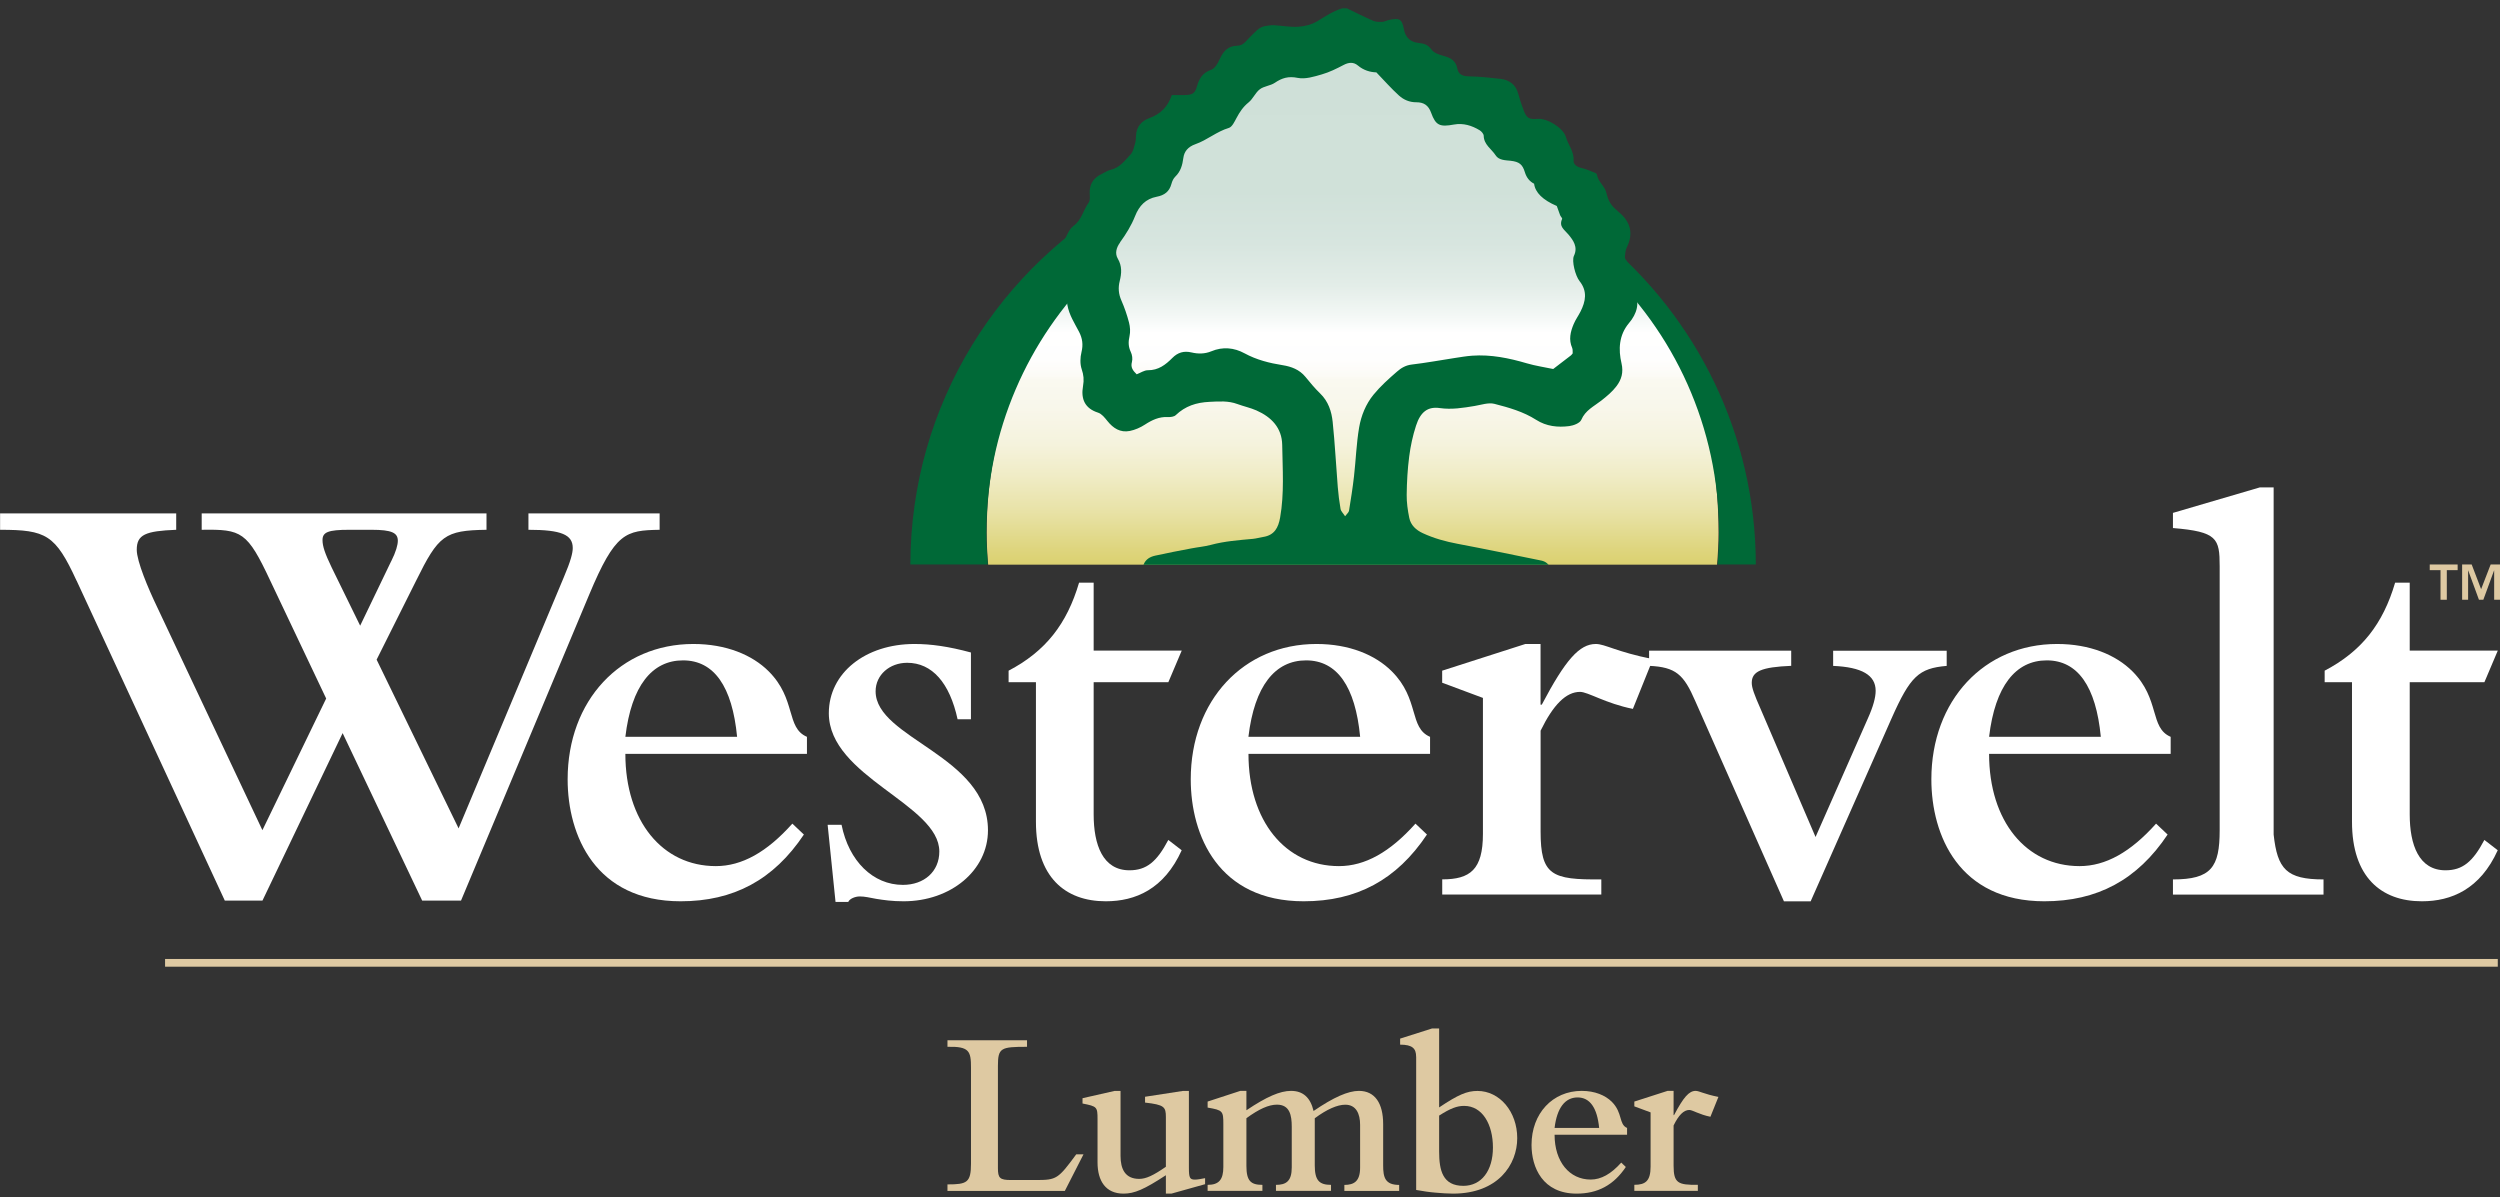
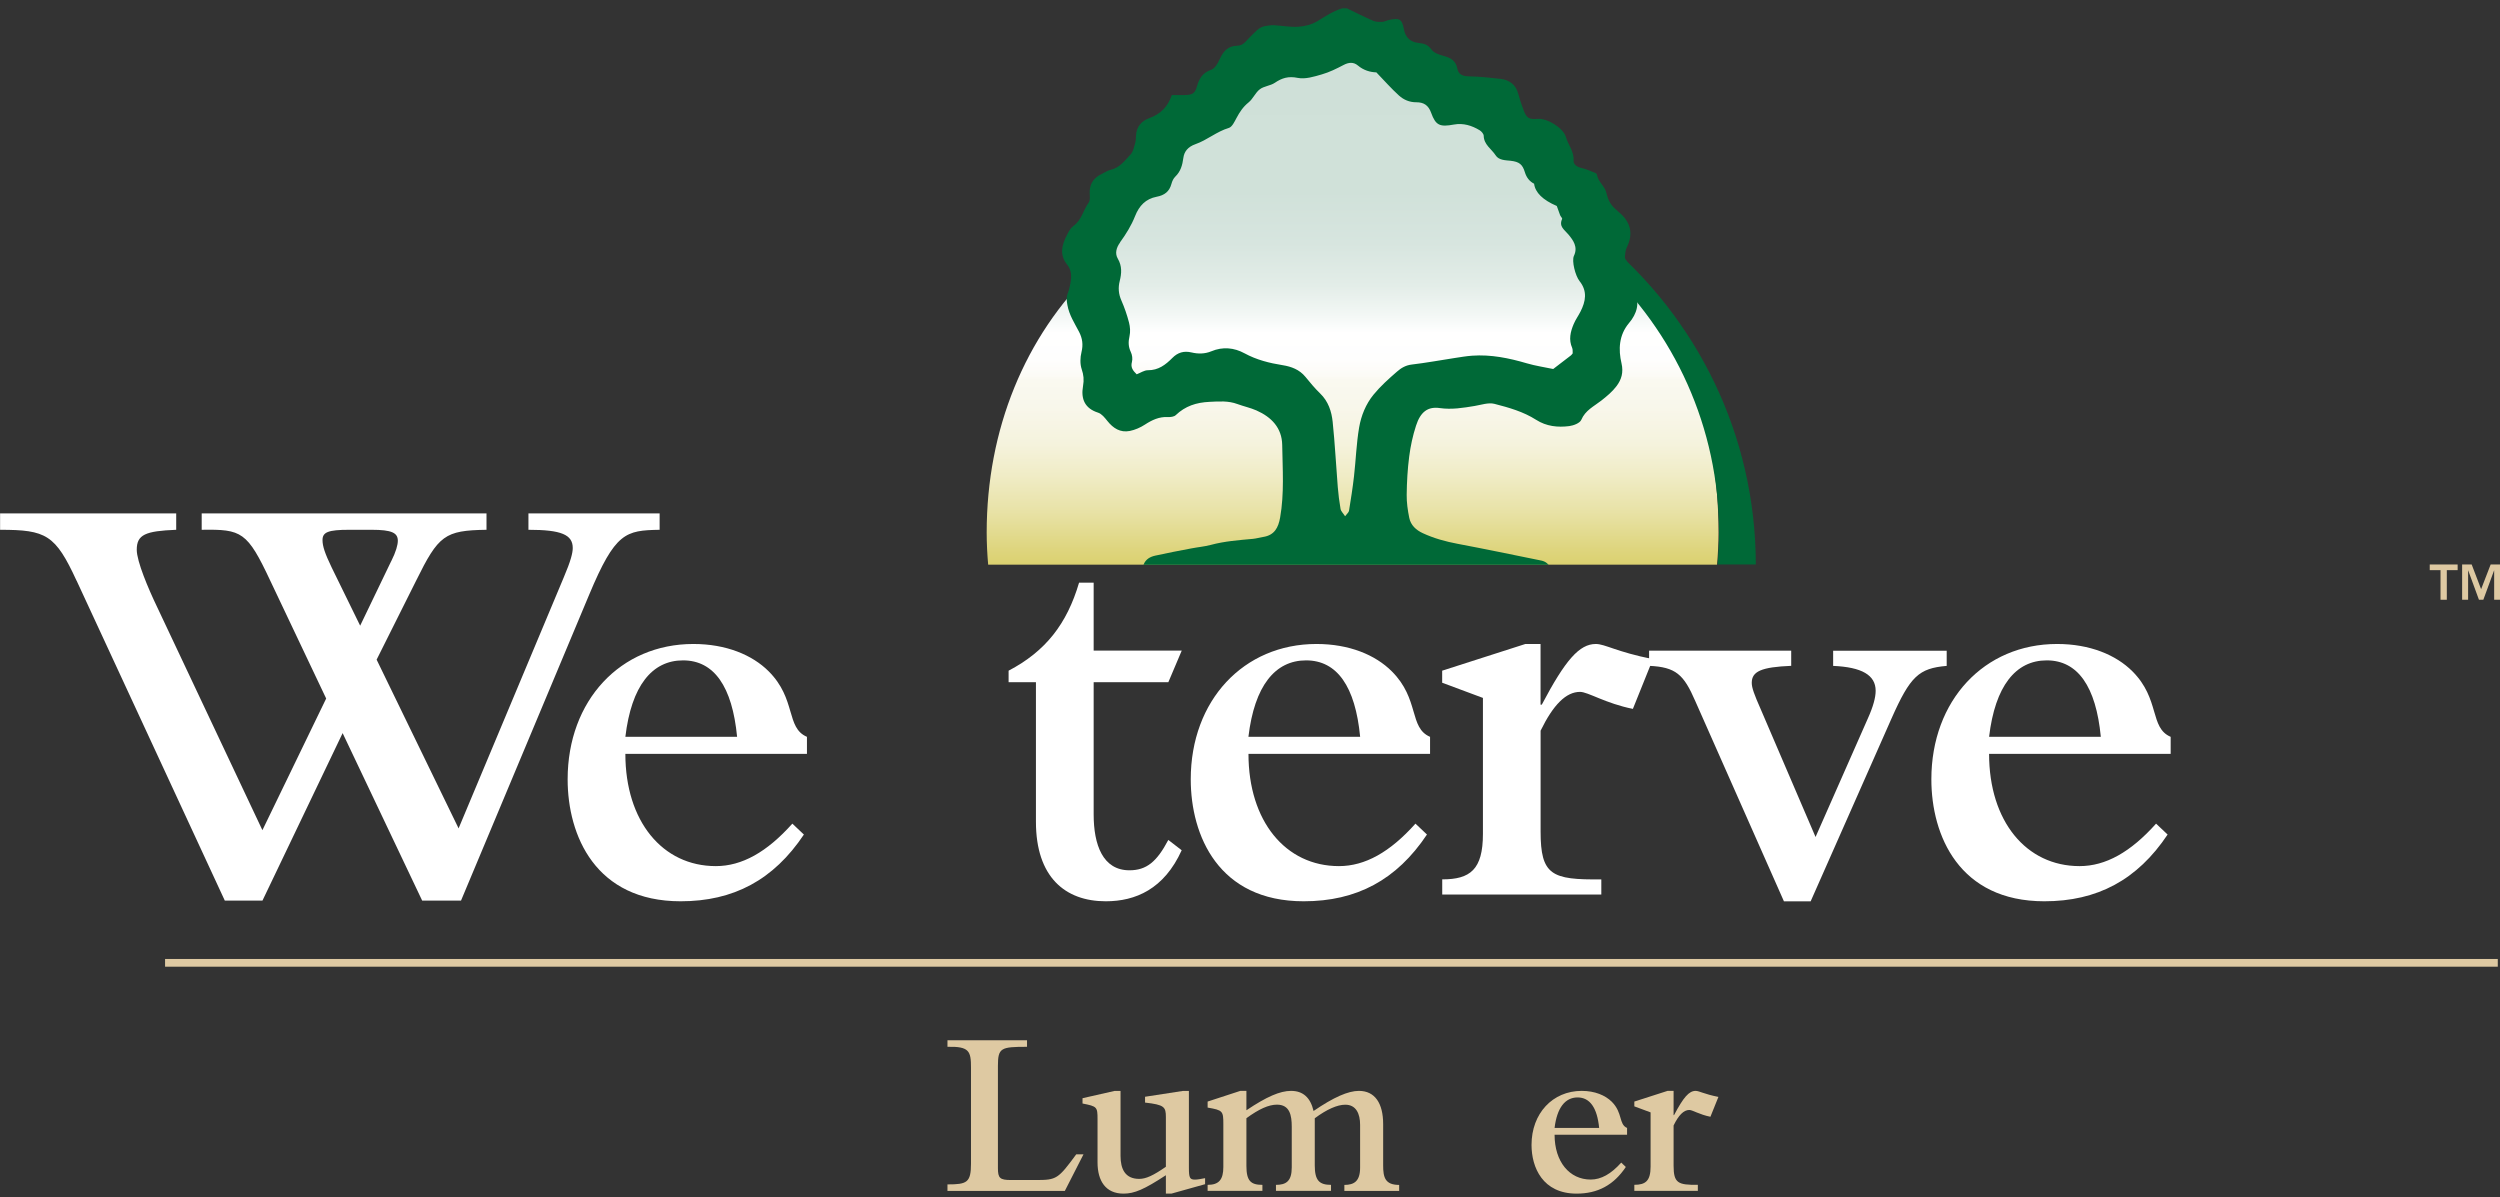
<svg xmlns="http://www.w3.org/2000/svg" width="213" height="102" viewBox="0 0 213 102" fill="none">
  <rect x="0" y="0" width="213" height="102" fill="#333333" stroke="none" />
  <g clip-path="url(#clip0_5262_295777)">
    <path d="M146.291 48.112C146.37 47.207 146.418 46.298 146.418 45.375C146.418 34.97 142.691 25.874 134.841 20.221C133.571 19.307 135.066 16.826 133.659 16.11L128.275 10.949L124.759 8.423L120.584 5.788L114.54 3.262L109.046 4.58L105.421 7.654L102.674 10.619L98.876 13.342L95.641 16.549C92.358 18.038 95.716 20.533 93.163 23.005C87.313 28.663 84.065 36.599 84.065 45.375C84.065 46.298 84.113 47.211 84.192 48.112H146.295H146.291Z" fill="url(#paint0_linear_5262_295777)" />
    <path d="M6.526 49.482C4.715 45.551 3.938 45.138 0.008 45.138V43.741H15.013V45.138C12.376 45.243 11.651 45.551 11.651 46.842C11.651 47.826 12.635 50.15 13.356 51.652L22.357 70.732L27.79 59.514L23.03 49.482C21.065 45.292 20.599 45.085 17.184 45.138V43.741H41.45V45.138C37.881 45.191 37.362 45.603 35.45 49.482L32.088 56.202L39.072 70.578L48.02 49.223C48.64 47.773 48.798 47.101 48.798 46.688C48.798 45.551 47.814 45.138 45.023 45.138V43.741H56.2V45.138C53.303 45.191 52.424 45.344 50.196 50.672L39.279 76.731H35.969L29.192 62.461L22.362 76.731H19.153L6.531 49.482H6.526ZM33.328 47.826C33.741 47 33.895 46.429 33.895 46.069C33.895 45.397 33.376 45.138 31.671 45.138H29.754C27.944 45.138 27.478 45.344 27.478 46.016C27.478 46.535 27.684 47.154 28.256 48.344L30.686 53.308L33.323 47.826H33.328Z" fill="white" />
    <path d="M68.493 71.101C65.904 74.979 62.489 76.789 57.989 76.789C50.745 76.789 48.363 71.206 48.363 66.397C48.363 59.677 52.864 54.867 59.074 54.867C61.869 54.867 64.093 55.798 65.491 57.195C67.869 59.571 66.941 62.005 68.752 62.778V64.227H53.281C53.281 69.968 56.437 73.793 60.99 73.793C63.214 73.793 65.337 72.603 67.508 70.174L68.493 71.105V71.101ZM62.801 62.778C62.388 58.486 60.837 56.264 58.195 56.264C55.554 56.264 53.796 58.434 53.281 62.778H62.801Z" fill="white" />
-     <path d="M70.51 70.275H71.701C72.321 73.376 74.391 75.392 76.927 75.392C78.738 75.392 80.03 74.255 80.03 72.55C80.03 68.518 70.616 66.19 70.616 60.762C70.616 57.349 73.719 54.867 77.912 54.867C79.309 54.867 80.808 55.074 82.724 55.592V61.28H81.586C80.913 58.179 79.415 56.47 77.292 56.47C75.793 56.47 74.602 57.502 74.602 58.899C74.602 62.931 84.175 64.381 84.175 70.741C84.175 74.154 81.019 76.789 76.984 76.789C76 76.789 75.279 76.683 74.655 76.582C74.088 76.477 73.67 76.376 73.257 76.376C72.844 76.376 72.378 76.582 72.273 76.842H71.187L70.515 70.275H70.51Z" fill="white" />
    <path d="M100.678 72.445C99.18 75.752 96.745 76.789 94.213 76.789C90.745 76.789 88.262 74.72 88.262 70.016V58.126H85.933V57.142C89.088 55.486 90.899 53.163 91.936 49.645H93.18V55.434H100.683L99.544 58.122H93.18V69.392C93.18 71.979 93.958 74.149 96.23 74.149C97.681 74.149 98.56 73.424 99.54 71.562L100.678 72.44V72.445Z" fill="white" />
-     <path d="M121.577 71.101C118.988 74.979 115.578 76.789 111.073 76.789C103.829 76.789 101.452 71.206 101.452 66.397C101.452 59.677 105.952 54.867 112.163 54.867C114.958 54.867 117.182 55.798 118.579 57.195C120.962 59.571 120.03 62.005 121.841 62.778V64.227H106.37C106.37 69.968 109.526 73.793 114.079 73.793C116.303 73.793 118.426 72.603 120.597 70.174L121.581 71.105L121.577 71.101ZM115.885 62.778C115.472 58.486 113.921 56.264 111.279 56.264C108.638 56.264 106.88 58.434 106.365 62.778H115.885Z" fill="white" />
+     <path d="M121.577 71.101C118.988 74.979 115.578 76.789 111.073 76.789C103.829 76.789 101.452 71.206 101.452 66.397C101.452 59.677 105.952 54.867 112.163 54.867C114.958 54.867 117.182 55.798 118.579 57.195C120.962 59.571 120.03 62.005 121.841 62.778V64.227H106.37C106.37 69.968 109.526 73.793 114.079 73.793C116.303 73.793 118.426 72.603 120.597 70.174L121.581 71.105ZM115.885 62.778C115.472 58.486 113.921 56.264 111.279 56.264C108.638 56.264 106.88 58.434 106.365 62.778H115.885Z" fill="white" />
    <path d="M122.873 58.175V57.142L129.963 54.867H131.255V60.037H131.36C133.378 56.211 134.569 54.867 135.966 54.867C136.744 54.867 137.725 55.539 140.827 56.158L139.122 60.397C136.793 59.931 135.294 58.948 134.622 58.948C133.431 58.948 132.345 60.032 131.259 62.255V70.837C131.259 74.562 132.191 74.975 136.432 74.922V76.214H122.878V74.922C125.256 74.922 126.346 74.097 126.346 71.044V59.462L122.878 58.17L122.873 58.175Z" fill="white" />
    <path d="M144.436 59.729C143.451 57.454 142.779 56.835 140.502 56.729V55.438H152.611V56.729C150.075 56.835 149.249 57.195 149.249 58.179C149.249 58.592 149.455 59.163 150.026 60.454L154.685 71.312L159.133 61.231C159.599 60.199 159.806 59.422 159.806 58.855C159.806 57.511 158.614 56.839 156.184 56.734V55.442H165.858V56.734C163.48 56.94 162.755 57.612 161.15 61.231L154.268 76.793H151.991L144.436 59.729Z" fill="white" />
    <path d="M184.682 71.101C182.093 74.979 178.678 76.789 174.178 76.789C166.934 76.789 164.552 71.206 164.552 66.397C164.552 59.677 169.053 54.867 175.263 54.867C178.058 54.867 180.282 55.798 181.68 57.195C184.058 59.571 183.13 62.005 184.941 62.778V64.227H169.47C169.47 69.968 172.626 73.793 177.179 73.793C179.403 73.793 181.526 72.603 183.697 70.174L184.682 71.105V71.101ZM178.99 62.778C178.577 58.486 177.026 56.264 174.384 56.264C171.743 56.264 169.985 58.434 169.47 62.778H178.99Z" fill="white" />
-     <path d="M185.135 43.698L192.531 41.528H193.714V71.101C194.035 74.048 194.808 74.927 197.964 74.927V76.218H185.135V74.927C188.396 74.927 189.116 73.894 189.116 70.741V48.248C189.116 45.872 188.91 45.301 185.135 44.989V43.698Z" fill="white" />
-     <path d="M212.806 72.445C211.307 75.752 208.873 76.789 206.341 76.789C202.873 76.789 200.39 74.72 200.39 70.016V58.126H198.061V57.142C201.216 55.486 203.027 53.163 204.064 49.645H205.308V55.434H212.811L211.672 58.122H205.308V69.392C205.308 71.979 206.086 74.149 208.358 74.149C209.809 74.149 210.688 73.424 211.668 71.562L212.806 72.44V72.445Z" fill="white" />
    <path d="M212.811 81.704H14.064V82.362H212.811V81.704Z" fill="#DEC9A2" />
-     <path d="M93.338 23.207L92.864 21.248L95.795 17.44L96.433 16.483C85.207 22.566 77.582 34.438 77.564 48.09H84.161C84.087 47.207 84.038 46.315 84.038 45.41C84.038 36.718 87.598 28.86 93.338 23.203V23.207Z" fill="#006937" />
    <path d="M149.596 48.094C149.578 36.982 144.524 27.051 136.591 20.458L136.481 22.558C142.621 28.254 146.462 36.384 146.462 45.415C146.462 46.32 146.414 47.211 146.339 48.094H149.591H149.596Z" fill="#006937" />
    <path d="M91.194 24.161C91.141 24.455 91.07 24.749 90.961 25.026C90.829 25.355 90.886 25.65 90.943 25.992C91.093 26.84 91.554 27.538 91.936 28.272C92.226 28.834 92.297 29.37 92.143 29.998C92.029 30.459 92.011 31.013 92.16 31.456C92.328 31.948 92.367 32.365 92.275 32.884C92.073 34.017 92.446 34.803 93.558 35.159C93.866 35.256 94.125 35.589 94.345 35.862C94.841 36.485 95.448 36.881 96.261 36.718C96.709 36.626 97.162 36.428 97.544 36.178C98.151 35.783 98.762 35.493 99.513 35.532C99.733 35.545 100.032 35.506 100.173 35.37C100.986 34.597 101.918 34.289 103.06 34.237C103.878 34.197 104.651 34.136 105.429 34.425C105.965 34.623 106.532 34.742 107.051 34.97C108.334 35.537 109.222 36.463 109.244 37.913C109.275 39.973 109.429 42.037 109.068 44.088C108.915 44.958 108.585 45.599 107.622 45.749C107.328 45.793 107.038 45.885 106.739 45.911C105.539 46.021 104.339 46.109 103.161 46.425C102.616 46.57 102.041 46.618 101.482 46.728C100.463 46.921 99.443 47.115 98.432 47.339C97.997 47.435 97.624 47.633 97.435 48.094C97.435 48.103 97.43 48.112 97.426 48.12H131.945C131.844 48.006 131.712 47.905 131.567 47.839C131.418 47.773 131.246 47.743 131.084 47.712C128.789 47.246 126.495 46.768 124.192 46.333C123.164 46.14 122.17 45.867 121.225 45.428C120.645 45.16 120.197 44.747 120.069 44.123C119.938 43.478 119.841 42.81 119.85 42.156C119.863 41.062 119.924 39.968 120.065 38.884C120.179 38.001 120.368 37.118 120.645 36.27C121.028 35.075 121.665 34.623 122.671 34.768C123.682 34.913 124.658 34.751 125.642 34.588C126.201 34.496 126.816 34.276 127.326 34.408C128.552 34.724 129.796 35.075 130.881 35.77C131.756 36.327 132.714 36.428 133.694 36.305C134.068 36.257 134.604 36.051 134.723 35.774C135.07 34.957 135.799 34.623 136.424 34.136C136.894 33.767 137.373 33.371 137.729 32.897C138.146 32.339 138.335 31.742 138.151 30.947C137.878 29.783 137.927 28.562 138.775 27.543C138.863 27.442 138.946 27.336 139.021 27.227C139.61 26.37 139.689 25.465 139.061 24.626C138.476 23.845 139.122 22.843 138.494 22.088C138.393 21.969 138.467 21.697 138.485 21.499C138.494 21.367 138.529 21.231 138.586 21.117C139.206 19.887 138.92 18.868 137.865 18.02C137.812 17.976 137.773 17.924 137.72 17.884C137.25 17.515 136.999 17.028 136.872 16.457C136.74 15.859 136.147 15.486 136.05 14.854C136.037 14.77 135.839 14.7 135.716 14.652C135.404 14.528 135.096 14.392 134.771 14.322C134.397 14.243 134.05 14.023 134.072 13.707C134.125 12.916 133.606 12.345 133.409 11.66C133.184 10.892 131.818 10.066 131.022 10.127C130.275 10.185 130.073 10.079 129.818 9.407C129.638 8.942 129.484 8.467 129.352 7.984C129.141 7.207 128.605 6.811 127.84 6.719C126.943 6.614 126.038 6.521 125.137 6.504C124.618 6.495 124.258 6.341 124.166 5.849C124.043 5.182 123.612 4.931 123.01 4.769C122.636 4.668 122.175 4.514 121.972 4.233C121.674 3.816 121.348 3.71 120.887 3.662C120.192 3.592 119.753 3.236 119.612 2.485C119.445 1.606 119.23 1.514 118.351 1.699C118.153 1.738 117.969 1.852 117.775 1.861C117.516 1.87 117.226 1.874 116.993 1.773C116.237 1.444 115.498 1.066 114.756 0.71H114.351C113.582 0.952 112.927 1.382 112.246 1.8C111.78 2.085 111.182 2.243 110.633 2.278C109.939 2.327 109.235 2.186 108.532 2.147C108.304 2.134 108.071 2.182 107.842 2.213C107.253 2.287 106.937 2.748 106.546 3.109C106.207 3.42 105.965 3.886 105.425 3.895C104.634 3.908 104.229 4.356 103.926 5.024C103.768 5.375 103.517 5.832 103.205 5.937C102.467 6.192 102.173 6.68 101.979 7.36C101.808 7.971 101.597 8.081 100.955 8.098C100.59 8.107 100.23 8.098 99.839 8.098C99.496 9.104 98.876 9.719 97.918 10.066C97.263 10.303 96.811 10.8 96.788 11.568C96.78 11.796 96.766 12.038 96.701 12.258C96.608 12.569 96.538 12.934 96.327 13.158C95.83 13.685 95.395 14.3 94.604 14.476C94.349 14.533 94.121 14.704 93.875 14.818C93.158 15.152 92.807 15.697 92.842 16.492C92.855 16.751 92.89 17.08 92.754 17.265C92.288 17.902 92.16 18.754 91.457 19.25C91.224 19.413 91.066 19.707 90.93 19.971C90.477 20.827 90.227 21.692 90.93 22.558C91.325 23.045 91.295 23.612 91.194 24.183V24.161ZM95.426 20.647C95.931 19.957 96.393 19.211 96.705 18.42C97.057 17.524 97.615 16.944 98.542 16.764C99.219 16.637 99.632 16.32 99.808 15.662C99.865 15.442 99.975 15.205 100.133 15.051C100.595 14.603 100.74 14.072 100.823 13.448C100.894 12.916 101.206 12.508 101.86 12.28C102.845 11.937 103.658 11.208 104.695 10.9C104.977 10.817 105.179 10.369 105.35 10.053C105.618 9.548 105.917 9.095 106.383 8.722C106.757 8.419 106.954 7.896 107.337 7.606C107.693 7.334 108.233 7.312 108.611 7.057C109.227 6.64 109.776 6.473 110.567 6.636C111.209 6.767 111.956 6.53 112.624 6.337C113.266 6.152 113.877 5.849 114.47 5.538C114.91 5.305 115.318 5.27 115.687 5.577C116.175 5.99 116.738 6.152 117.265 6.166C117.942 6.868 118.531 7.54 119.19 8.138C119.582 8.494 120.087 8.718 120.663 8.713C121.296 8.709 121.7 8.959 121.933 9.609C122.328 10.703 122.684 10.83 123.876 10.611C124.671 10.466 125.401 10.694 126.073 11.102C126.227 11.199 126.407 11.406 126.412 11.568C126.425 12.328 127.08 12.693 127.431 13.237C127.695 13.65 128.24 13.65 128.706 13.698C129.44 13.782 129.717 14.001 129.919 14.673C130.059 15.133 130.322 15.46 130.706 15.653C130.799 16.405 131.444 17.038 132.639 17.55C132.736 17.818 132.82 18.077 132.921 18.332C132.965 18.446 133.123 18.587 133.092 18.657C132.798 19.312 133.29 19.566 133.637 19.988C134.028 20.462 134.463 21.038 134.099 21.798C133.896 22.219 134.213 23.493 134.578 23.95C135.268 24.815 135.101 25.68 134.652 26.559C134.472 26.915 134.23 27.244 134.077 27.613C133.8 28.267 133.637 28.939 133.949 29.642C134.011 29.783 133.98 29.967 133.993 30.108C133.927 30.183 133.892 30.244 133.839 30.284C133.338 30.67 132.833 31.052 132.332 31.439C131.585 31.281 130.82 31.171 130.09 30.956C128.565 30.508 127.027 30.191 125.427 30.305C124.926 30.341 124.429 30.428 123.933 30.503C122.711 30.692 121.493 30.916 120.267 31.061C119.757 31.122 119.362 31.364 119.023 31.663C118.32 32.273 117.613 32.906 117.028 33.622C116.369 34.425 115.969 35.418 115.797 36.424C115.564 37.79 115.52 39.191 115.362 40.57C115.252 41.554 115.094 42.538 114.936 43.517C114.914 43.654 114.76 43.772 114.602 43.983C114.439 43.728 114.25 43.561 114.215 43.364C114.105 42.744 114.031 42.121 113.978 41.493C113.828 39.643 113.736 37.785 113.543 35.941C113.45 35.053 113.173 34.193 112.475 33.521C112.018 33.081 111.613 32.585 111.213 32.097C110.712 31.491 110.027 31.232 109.284 31.114C108.15 30.934 107.06 30.661 106.036 30.103C105.144 29.616 104.172 29.524 103.21 29.928C102.652 30.161 102.071 30.16 101.522 30.029C100.854 29.871 100.34 30.038 99.883 30.499C99.307 31.078 98.696 31.553 97.795 31.544C97.487 31.544 97.175 31.764 96.846 31.891C96.538 31.588 96.309 31.316 96.441 30.837C96.512 30.578 96.463 30.235 96.345 29.989C96.129 29.537 96.125 29.124 96.235 28.641C96.318 28.272 96.287 27.846 96.191 27.477C96.024 26.836 95.808 26.203 95.54 25.597C95.299 25.048 95.255 24.512 95.4 23.945C95.562 23.291 95.611 22.676 95.233 22.03C94.987 21.609 95.092 21.117 95.439 20.647H95.426Z" fill="#006937" />
    <path d="M80.724 101.469V100.911C82.377 100.911 82.729 100.766 82.729 99.137V90.963C82.729 89.557 82.584 89.144 80.724 89.188V88.63H87.502V89.188C85.269 89.188 85.023 89.272 85.023 90.818V99.528C85.023 100.375 85.19 100.538 86.139 100.538H88.266C90.02 100.538 90.147 100.454 91.695 98.35H92.314L90.723 101.469H80.724Z" fill="#DEC9A2" />
    <path d="M99.808 101.697H99.333V100.129C97.474 101.346 96.648 101.697 95.721 101.697C94.213 101.697 93.51 100.625 93.51 99.035V95.359C93.51 94.305 93.47 94.265 92.231 94.019V93.567L94.956 92.948H95.47V98.482C95.47 99.598 95.861 100.441 97.061 100.441C97.641 100.441 98.261 100.151 99.333 99.409V95.179C99.333 94.314 99.21 94.125 97.558 93.94V93.444L100.779 92.948H101.294V99.51C101.294 100.357 101.377 100.502 101.808 100.502C102.014 100.502 102.243 100.463 102.674 100.379V100.893L99.804 101.697H99.808Z" fill="#DEC9A2" />
    <path d="M102.889 93.853L105.675 92.943H106.194V94.595C107.908 93.44 109.064 92.943 109.996 92.943C111.007 92.943 111.648 93.501 111.916 94.656C113.631 93.479 114.87 92.943 115.78 92.943C117.142 92.943 117.845 93.998 117.845 95.772V99.303C117.845 100.314 118.012 100.955 119.208 100.955V101.469H114.54V100.955C115.367 100.955 115.881 100.643 115.881 99.488V95.834C115.881 94.907 115.551 94.121 114.619 94.121C113.938 94.121 113.05 94.511 112.018 95.276V99.299C112.018 100.577 112.409 100.95 113.402 100.95V101.464H108.712V100.95C109.578 100.95 110.057 100.639 110.057 99.466V95.996C110.057 95.025 109.89 94.116 108.796 94.116C108.093 94.116 107.266 94.489 106.194 95.271V99.338C106.194 100.617 106.568 100.95 107.557 100.95V101.464H102.889V100.95C103.86 100.95 104.229 100.498 104.229 99.422V95.79C104.229 94.656 104.19 94.591 102.889 94.366V93.853Z" fill="#DEC9A2" />
-     <path d="M120.654 90.036C120.654 89.333 120.342 89.004 119.291 89.004V88.49L122.016 87.624H122.614V94.353C124.245 93.26 124.988 92.948 125.88 92.948C127.778 92.948 129.268 94.722 129.268 96.971C129.268 99.22 127.638 101.697 123.796 101.697C123.322 101.697 122.847 101.658 122.311 101.614C121.797 101.574 121.256 101.491 120.658 101.385V90.031L120.654 90.036ZM122.614 98.104C122.614 99.734 122.922 101.034 124.68 101.034C126.227 101.034 127.198 99.734 127.198 97.771C127.198 95.807 126.31 94.222 124.741 94.222C124.144 94.222 123.585 94.428 122.614 95.047V98.104Z" fill="#DEC9A2" />
    <path d="M138.52 99.426C137.487 100.972 136.125 101.697 134.327 101.697C131.435 101.697 130.486 99.466 130.486 97.546C130.486 94.863 132.283 92.943 134.762 92.943C135.879 92.943 136.766 93.317 137.325 93.87C138.274 94.819 137.905 95.79 138.626 96.101V96.681H132.45C132.45 98.974 133.712 100.498 135.527 100.498C136.415 100.498 137.263 100.024 138.129 99.053L138.52 99.426ZM136.248 96.101C136.081 94.388 135.461 93.501 134.411 93.501C133.36 93.501 132.657 94.367 132.45 96.101H136.252H136.248Z" fill="#DEC9A2" />
    <path d="M139.245 94.265V93.853L142.076 92.943H142.59V95.008H142.629C143.434 93.479 143.908 92.943 144.467 92.943C144.779 92.943 145.17 93.211 146.409 93.457L145.728 95.148C144.801 94.964 144.199 94.569 143.93 94.569C143.456 94.569 143.021 95.003 142.59 95.891V99.317C142.59 100.801 142.963 100.968 144.656 100.946V101.46H139.245V100.946C140.195 100.946 140.63 100.617 140.63 99.4V94.775L139.245 94.261V94.265Z" fill="#DEC9A2" />
    <path d="M207.936 48.577H207.013V48.094H209.391V48.577H208.468V51.099H207.932V48.577H207.936Z" fill="#DEC9A2" />
    <path d="M209.769 48.094H210.587L211.391 50.198L212.204 48.094H213.013V51.099H212.503V48.604H212.494L211.58 51.099H211.206L210.292 48.604H210.283V51.099H209.773V48.094H209.769Z" fill="#DEC9A2" />
  </g>
  <defs>
    <linearGradient id="paint0_linear_5262_295777" x1="115.239" y1="3.262" x2="115.239" y2="48.112" gradientUnits="userSpaceOnUse">
      <stop stop-color="#CFE0D8" />
      <stop offset="0.29" stop-color="#D0E1D9" />
      <stop offset="0.39" stop-color="#D7E5DF" />
      <stop offset="0.47" stop-color="#E3EDE8" />
      <stop offset="0.53" stop-color="#F4F8F6" />
      <stop offset="0.56" stop-color="white" />
      <stop offset="0.61" stop-color="#FEFEFD" />
      <stop offset="0.64" stop-color="#FCFBF6" />
      <stop offset="0.65" stop-color="#FAF9F0" />
      <stop offset="0.7" stop-color="#F8F7EB" />
      <stop offset="0.77" stop-color="#F5F3DD" />
      <stop offset="0.83" stop-color="#F0ECC6" />
      <stop offset="0.9" stop-color="#E8E2A6" />
      <stop offset="0.97" stop-color="#DED57E" />
      <stop offset="1" stop-color="#DBD170" />
    </linearGradient>
    <clipPath id="clip0_5262_295777">
      <rect width="213" height="101" fill="white" transform="translate(0.008 0.697)" />
    </clipPath>
  </defs>
</svg>